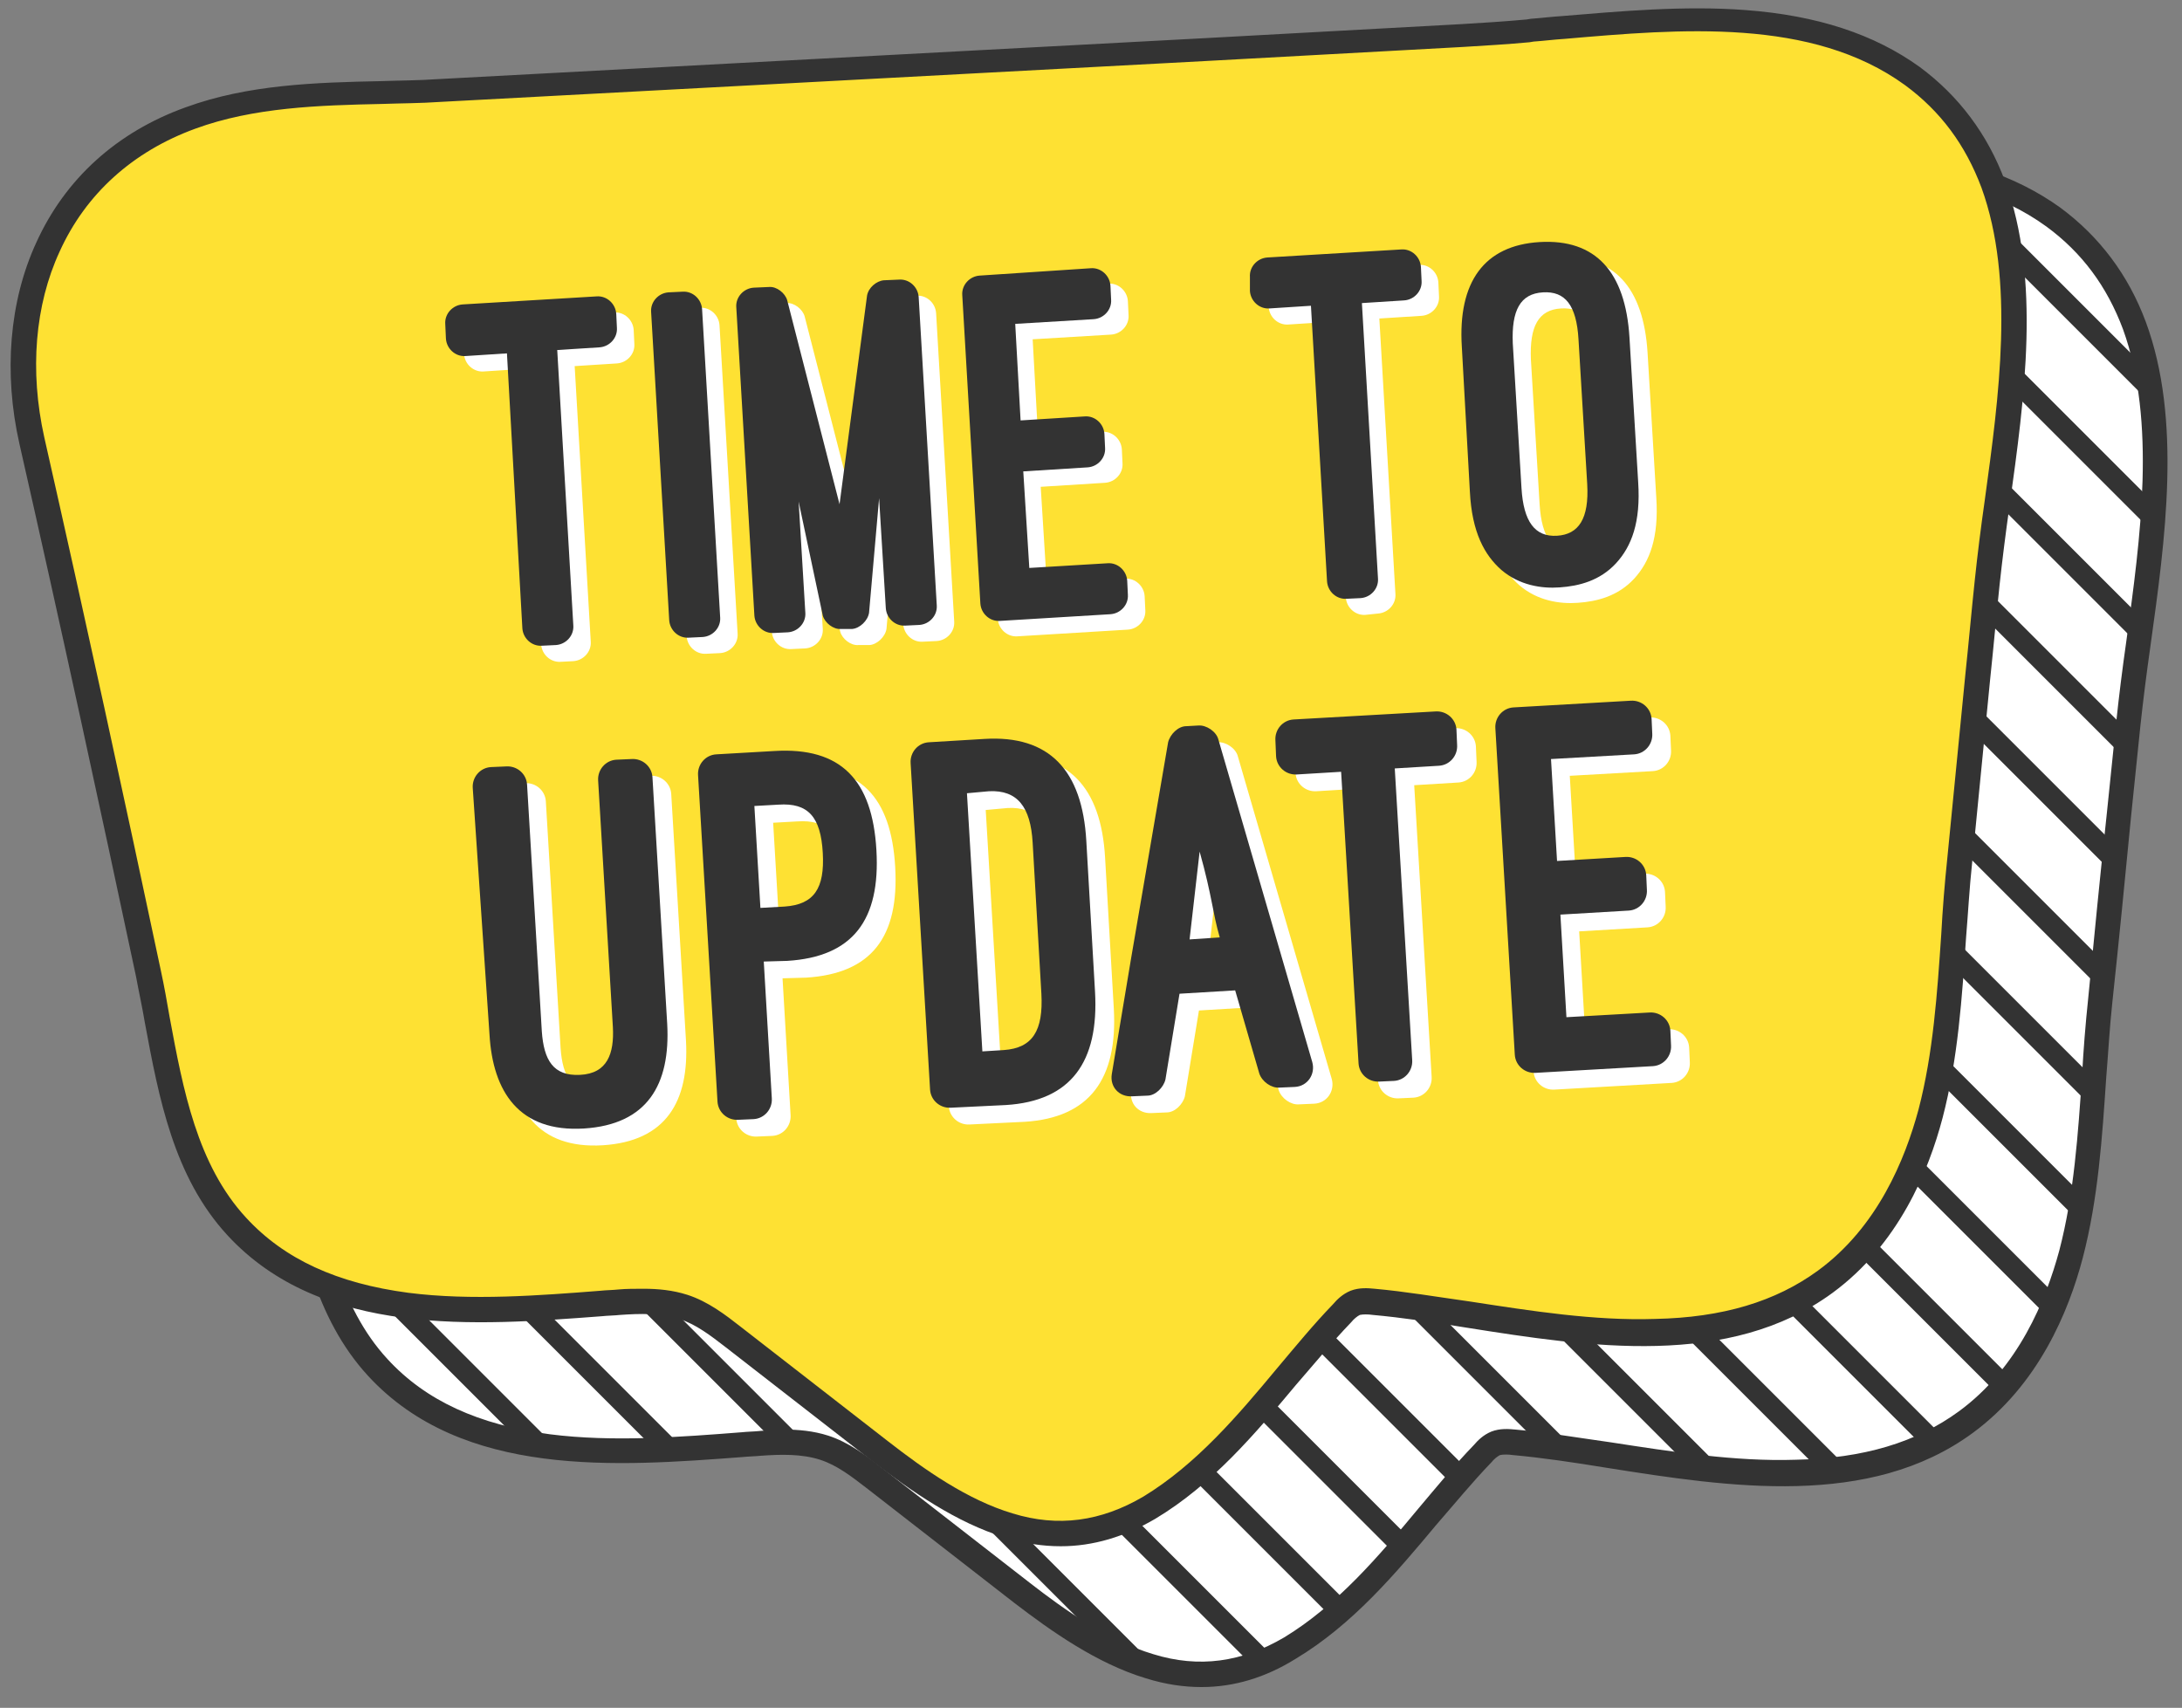
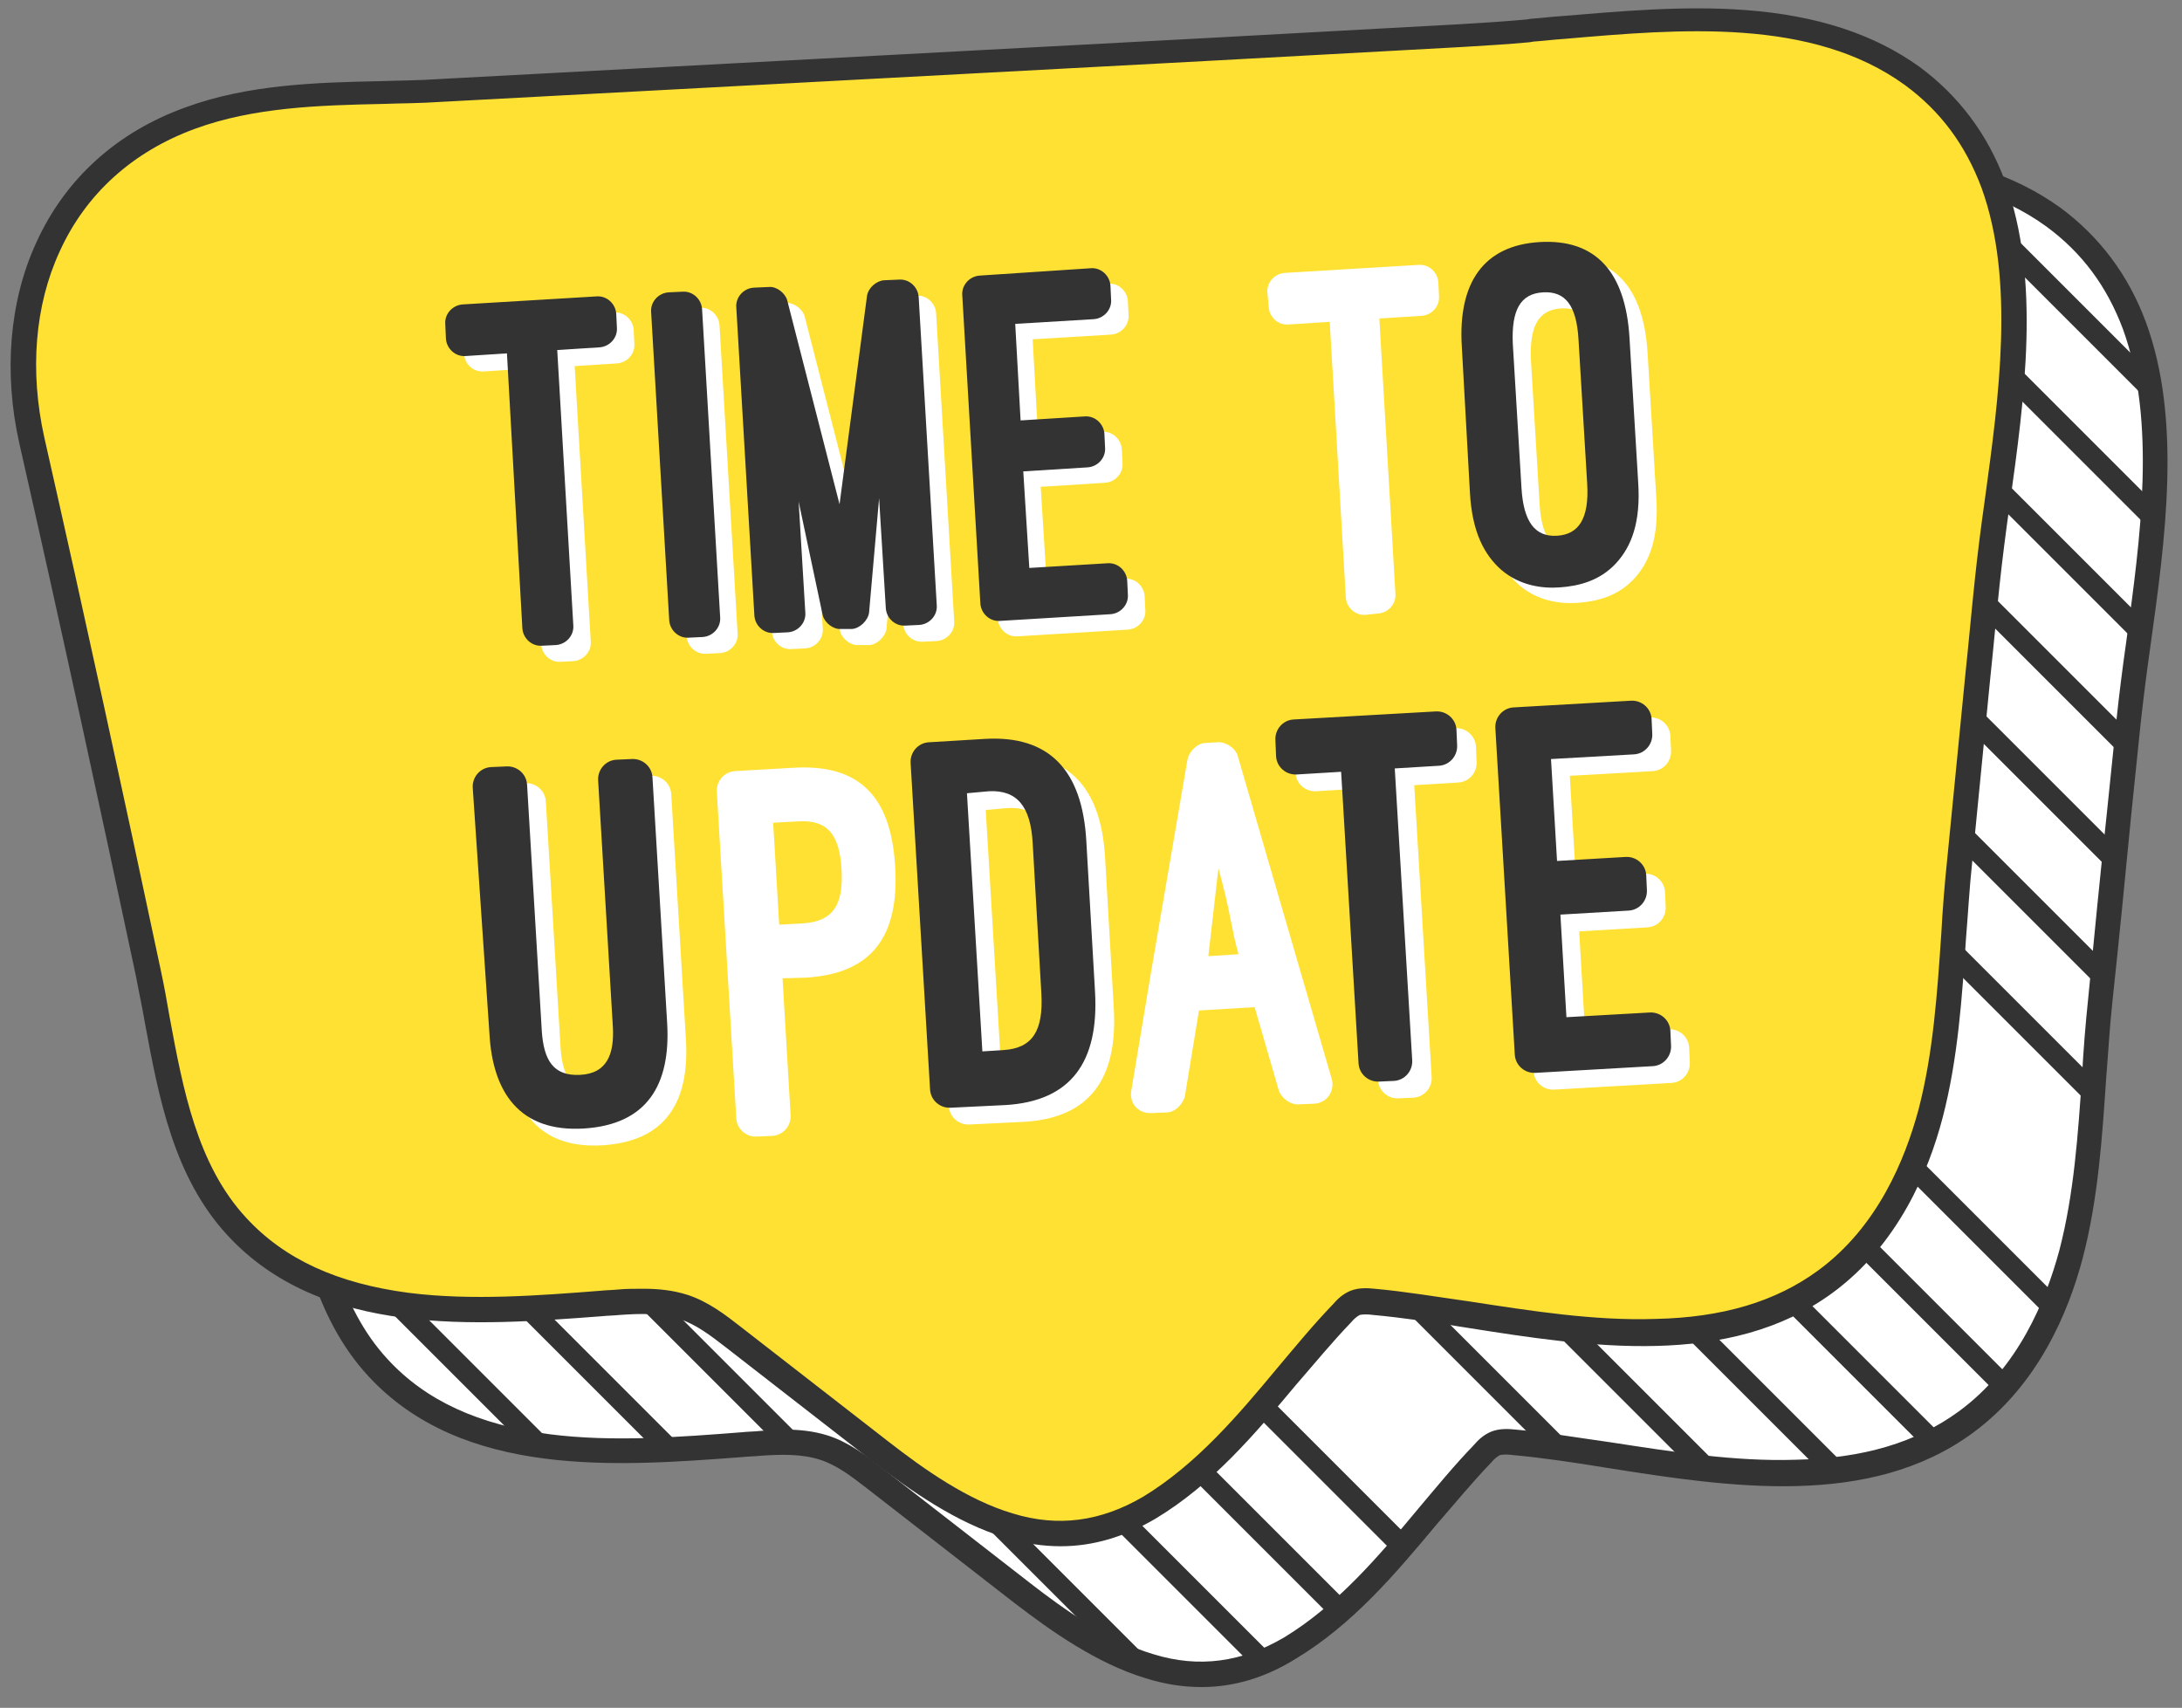
<svg xmlns="http://www.w3.org/2000/svg" height="254.7" preserveAspectRatio="xMidYMid meet" version="1.0" viewBox="78.4 117.3 325.4 254.7" width="325.4" zoomAndPan="magnify">
  <rect x="78.4" y="117.3" width="325.4" height="254.7" fill="#808080" stroke="none" />
  <g>
    <g id="change1_13">
      <path d="M396.6,165.9c-2.3-6.2-6.1-11.8-12.1-16.1c-15.8-11.5-38.5-8.4-56.7-6.9c-3.5,0.3-7,0.6-10.5,0.7 c-19.2,1-38.4,2.1-57.7,3.1c-22.7,1.2-45.4,2.4-68,3.6c-9,0.5-17.9,1-26.9,1.4c-12.3,0.7-25.4-0.2-37.1,4.1 c-20.5,7.5-28.2,27.8-23.6,48.1c6,26.5,11.8,53,17.4,79.6c2.7,12.8,3.9,27.6,13.2,37.7c14.2,15.4,38.3,12.7,57.1,11.3 c3.2-0.2,6.5-0.4,9.5,0.7c2.8,0.9,5.1,2.7,7.4,4.5c7.3,5.7,14.7,11.4,22,17.1c12.3,9.5,25.4,17.2,40.1,8.3 c11.8-7.1,19.4-19.2,28.8-29c0.6-0.6,1.2-1.2,2-1.5c0.9-0.3,1.8-0.3,2.7-0.2c21,2,48.6,10.7,67.3-3c8.1-5.9,13.1-15.3,15.7-25 c3.2-12.2,3-25.3,4.3-37.7c1.4-13.8,2.7-27.6,4.1-41.4C397.4,207.7,403.2,183.9,396.6,165.9z" fill="#fff" />
    </g>
    <g id="change2_24">
      <path d="M257.6,368.9c-2.7,0-5.4-0.4-8.3-1.3c-7.3-2.2-14.1-7-19.7-11.3l-22-17.1c-2.2-1.7-4.4-3.4-6.9-4.2 c-2.8-0.9-5.9-0.8-8.8-0.6c-0.9,0.1-1.9,0.1-2.8,0.2c-18.6,1.4-41.7,3.2-55.8-12.1c-8-8.7-10.2-20.4-12.3-31.7 c-0.4-2.4-0.9-4.6-1.3-6.8c-5.4-25.4-11.2-52.2-17.4-79.5c-2.4-10.6-1.5-21.3,2.5-30c4.3-9.5,12-16.5,22.3-20.2 c9.3-3.4,19.4-3.7,29.1-3.9c2.8-0.1,5.7-0.1,8.5-0.3l114.2-6.1c12.8-0.7,25.6-1.4,38.4-2.1c3.3-0.2,6.6-0.4,9.8-0.7l0.6-0.1 c1.5-0.1,3-0.3,4.6-0.4c8.5-0.7,18.2-1.6,27.4-0.9c10.7,0.8,19.2,3.6,26,8.5c5.8,4.3,10.1,10,12.7,17c5.4,14.6,2.9,32.5,0.7,48.3 c-0.6,4.2-1.1,8.2-1.5,11.9l-1.4,13.6c-0.9,9.3-1.8,18.5-2.8,27.8c-0.4,3.7-0.6,7.5-0.9,11.1c-0.6,8.9-1.2,18.1-3.5,26.9 c-2.1,8-6.6,18.9-16.4,26.1c-15.4,11.3-36.3,8.1-54.6,5.2c-4.9-0.8-9.6-1.5-14-1.9c-0.7-0.1-1.4-0.1-1.9,0 c-0.4,0.2-0.9,0.6-1.3,1.1c-2.8,2.9-5.5,6.2-8.2,9.3c-6.1,7.3-12.5,14.9-21,20C267.1,367.5,262.4,368.9,257.6,368.9z M195.4,330.5 c2.1,0,4.3,0.2,6.5,0.9c3.1,1,5.7,3,8,4.8l22,17.1c5.4,4.2,11.8,8.7,18.5,10.7c6.8,2.1,13.2,1.2,19.5-2.5 c7.9-4.8,14.1-12.1,20-19.2c2.7-3.2,5.4-6.5,8.3-9.5c0.6-0.7,1.4-1.5,2.6-2c1.3-0.5,2.6-0.4,3.6-0.3c4.5,0.4,9.2,1.2,14.2,1.9 c9.1,1.4,18.6,2.9,27.6,2.6c10.1-0.2,18-2.6,24.3-7.2c8.9-6.5,13-16.6,15-24c2.2-8.4,2.8-17.4,3.4-26.2c0.2-3.7,0.5-7.5,0.9-11.3 c0.9-9.3,1.8-18.5,2.8-27.8l1.4-13.6c0.4-3.8,0.9-7.8,1.5-12c2.1-15.3,4.5-32.7-0.5-46.5c-2.4-6.4-6.1-11.4-11.4-15.3 c-13.9-10.1-33.5-8.4-50.8-6.9c-1.6,0.1-3.1,0.3-4.6,0.4l-0.6,0.1c-3.2,0.3-6.6,0.5-9.9,0.7c-12.8,0.7-25.6,1.4-38.4,2.1 l-114.2,6.1c-2.8,0.2-5.8,0.2-8.6,0.3c-9.4,0.2-19.2,0.5-27.9,3.7c-9.3,3.4-16.3,9.7-20.2,18.3c-3.7,8-4.5,17.9-2.3,27.7 c6.2,27.4,12,54.2,17.4,79.6c0.5,2.3,0.9,4.6,1.3,6.9c2,10.8,4.1,22,11.4,29.9c5.7,6.2,13.6,9.8,24.2,11.2 c9.4,1.2,19.6,0.4,28.6-0.3c0.9-0.1,1.9-0.1,2.8-0.2C192.8,330.6,194.1,330.5,195.4,330.5z" fill="#333" />
    </g>
  </g>
  <g id="change3_1">
    <path d="M375.5,144.9c-2.3-6.2-6.1-11.8-12.1-16.1c-15.8-11.5-38.5-8.4-56.7-6.9c-3.5,0.3-7,0.6-10.5,0.7 c-19.2,1-38.4,2.1-57.7,3.1c-22.7,1.2-45.4,2.4-68,3.6c-9,0.5-17.9,1-26.9,1.4c-12.3,0.7-25.4-0.2-37.1,4.1 C86.1,142.4,78.4,162.7,83,183c6,26.5,11.8,53,17.4,79.6c2.7,12.8,3.9,27.6,13.2,37.7c14.2,15.4,38.3,12.7,57.1,11.3 c3.2-0.2,6.5-0.4,9.5,0.7c2.8,0.9,5.1,2.7,7.4,4.5c7.3,5.7,14.7,11.4,22,17.1c12.3,9.5,25.4,17.2,40.1,8.3 c11.8-7.1,19.4-19.2,28.8-29c0.6-0.6,1.2-1.2,2-1.5c0.9-0.3,1.8-0.3,2.7-0.2c21,2,48.6,10.7,67.3-3c8.1-5.9,13.1-15.3,15.7-25 c3.2-12.2,3-25.3,4.3-37.7c1.4-13.8,2.7-27.6,4.1-41.4C376.4,186.7,382.2,162.9,375.5,144.9z" fill="#fee133" />
  </g>
  <g id="change2_16">
    <path d="M236.6,347.9c-2.7,0-5.4-0.4-8.3-1.3c-7.3-2.2-14.1-7-19.7-11.3l-22-17.1c-2.2-1.7-4.4-3.4-6.9-4.2 c-2.8-0.9-5.9-0.8-8.8-0.6c-0.9,0.1-1.9,0.1-2.8,0.2c-18.6,1.4-41.7,3.2-55.8-12.1c-8-8.7-10.2-20.4-12.3-31.7 c-0.4-2.4-0.9-4.6-1.3-6.8c-5.4-25.4-11.2-52.2-17.4-79.5c-2.4-10.6-1.5-21.3,2.5-30c4.3-9.5,12-16.5,22.3-20.2 c9.3-3.4,19.4-3.7,29.1-3.9c2.8-0.1,5.7-0.1,8.5-0.3l114.2-6.1c12.8-0.7,25.6-1.4,38.4-2.1c3.3-0.2,6.6-0.4,9.8-0.7l0.6-0.1 c1.5-0.1,3-0.3,4.6-0.4c8.5-0.7,18.2-1.6,27.4-0.9c10.7,0.8,19.2,3.6,26,8.5c5.8,4.3,10.1,10,12.7,17l0,0 c5.4,14.6,2.9,32.5,0.7,48.3c-0.6,4.2-1.1,8.2-1.5,11.9c-0.5,4.7-0.9,9.3-1.4,14c-0.9,9.2-1.8,18.3-2.7,27.5 c-0.4,3.7-0.6,7.5-0.9,11.1c-0.6,8.9-1.2,18.1-3.5,26.9c-2.1,8-6.6,18.9-16.4,26.1c-15.4,11.3-36.3,8.1-54.6,5.2 c-4.9-0.8-9.6-1.5-14-1.9c-0.7-0.1-1.4-0.1-1.9,0c-0.4,0.2-0.9,0.6-1.3,1.1c-2.8,2.9-5.5,6.2-8.2,9.3c-6.1,7.3-12.5,14.9-21,20 C246.1,346.5,241.4,347.9,236.6,347.9z M174.4,309.5c2.1,0,4.3,0.2,6.5,0.9c3.1,1,5.7,3,8,4.8l22,17.1c5.4,4.2,11.8,8.7,18.5,10.7 c6.8,2.1,13.2,1.2,19.5-2.5c7.9-4.8,14.1-12.1,20-19.2c2.7-3.2,5.4-6.5,8.3-9.5c0.6-0.7,1.4-1.5,2.6-2c1.3-0.5,2.6-0.4,3.6-0.3 c4.5,0.4,9.2,1.2,14.2,1.9c9.1,1.4,18.6,2.9,27.6,2.6c10.1-0.2,18-2.6,24.3-7.2c8.9-6.5,13-16.6,15-24c2.2-8.4,2.8-17.4,3.4-26.2 c0.2-3.7,0.5-7.5,0.9-11.3c0.9-9.2,1.8-18.3,2.7-27.5c0.5-4.7,0.9-9.3,1.4-14c0.4-3.8,0.9-7.8,1.5-12c2.1-15.3,4.5-32.7-0.5-46.5 l0,0c-2.4-6.4-6.1-11.4-11.4-15.3c-13.9-10.1-33.5-8.4-50.8-6.9c-1.6,0.1-3.1,0.3-4.6,0.4l-0.6,0.1c-3.2,0.3-6.6,0.5-9.9,0.7 c-12.8,0.7-25.6,1.4-38.4,2.1l-114.2,6.1c-2.8,0.2-5.8,0.2-8.6,0.3c-9.4,0.2-19.2,0.5-27.9,3.7c-9.3,3.4-16.3,9.7-20.2,18.3 c-3.7,8-4.5,17.8-2.3,27.7c6.2,27.4,12,54.1,17.4,79.6c0.5,2.3,0.9,4.6,1.3,6.9c2,10.8,4.1,22,11.4,29.9c5.7,6.2,13.6,9.8,24.2,11.2 c9.4,1.2,19.6,0.4,28.6-0.3c0.9-0.1,1.9-0.1,2.8-0.2C171.8,309.5,173.1,309.5,174.4,309.5z" fill="#333" />
  </g>
  <g>
    <g id="change2_33">
      <path d="M377.3,151.1c0.4,1.8,0.7,3.6,0.9,5.4l21,21c-0.2-1.8-0.5-3.6-0.9-5.4L377.3,151.1z" fill="#333" />
    </g>
    <g id="change2_22">
      <path d="M378.4,175.6l21,21c0.1-1.4,0.2-2.8,0.3-4.2l-21-21C378.6,172.8,378.5,174.2,378.4,175.6z" fill="#333" />
    </g>
    <g id="change2_2">
      <path d="M376.4,192.5l21,21c0.2-1.3,0.4-2.6,0.5-3.9l-21-21C376.7,189.9,376.6,191.3,376.4,192.5z" fill="#333" />
    </g>
    <g id="change2_19">
      <path d="M374.4,209.5l21,21c0.1-1.4,0.3-2.7,0.4-4.1l-21-21C374.6,206.8,374.5,208.1,374.4,209.5z" fill="#333" />
    </g>
    <g id="change2_7">
      <path d="M372.7,226.7l21,21c0.1-1.4,0.3-2.7,0.4-4.1l-21-21C372.9,224,372.8,225.4,372.7,226.7z" fill="#333" />
    </g>
    <g id="change2_23">
      <path d="M370.9,244l21,21c0.1-1.4,0.3-2.7,0.4-4.1l-21-21C371.2,241.3,371.1,242.6,370.9,244z" fill="#333" />
    </g>
    <g id="change2_3">
      <path d="M369.6,261.6l21,21c0.1-1.4,0.2-2.8,0.3-4.2l-21-21C369.8,258.8,369.7,260.2,369.6,261.6z" fill="#333" />
    </g>
    <g id="change2_36">
-       <path d="M367.6,278.6l21,21c0.2-1.3,0.4-2.5,0.6-3.8l-21-21C368.1,276,367.9,277.3,367.6,278.6z" fill="#333" />
-     </g>
+       </g>
    <g id="change2_8">
      <path d="M363.2,293.1l21,21c0.5-1,0.9-2.1,1.3-3.1l-21-21C364.1,291,363.7,292.1,363.2,293.1z" fill="#333" />
    </g>
    <g id="change2_35">
      <path d="M355.7,304.6l21,21c0.7-0.8,1.4-1.6,2-2.4l-21-21C357.1,303,356.4,303.8,355.7,304.6z" fill="#333" />
    </g>
    <g id="change2_31">
      <path d="M344.8,312.6l21,21c1-0.5,2-1,2.9-1.5l-21-21C346.7,311.6,345.8,312.1,344.8,312.6z" fill="#333" />
    </g>
    <g id="change2_21">
      <path d="M329.6,316.4l21,21c1.3-0.1,2.7-0.3,4-0.5l-21-21C332.3,316.1,331,316.3,329.6,316.4z" fill="#333" />
    </g>
    <g id="change2_4">
      <path d="M310,315.7l21,21c1.7,0.2,3.3,0.4,5,0.5l-21-21C313.3,316.1,311.7,315.9,310,315.7z" fill="#333" />
    </g>
    <g id="change2_1">
      <path d="M287.9,312.6l21,21c1.7,0.2,3.4,0.5,5.2,0.7l-21-21C291.3,313,289.6,312.8,287.9,312.6z" fill="#333" />
    </g>
    <g id="change2_6">
-       <path d="M274.6,318.3l21,21c0.7-0.8,1.4-1.6,2.1-2.4l-21-21C276,316.7,275.3,317.5,274.6,318.3z" fill="#333" />
-     </g>
+       </g>
    <g id="change2_9">
      <path d="M265.9,328.5l21,21c0.7-0.8,1.4-1.6,2.1-2.4l-21-21C267.3,326.9,266.6,327.7,265.9,328.5z" fill="#333" />
    </g>
    <g id="change2_17">
      <path d="M256.5,338l21,21c0.8-0.7,1.6-1.4,2.4-2.1l-21-21C258.1,336.6,257.3,337.3,256.5,338z" fill="#333" />
    </g>
    <g id="change2_18">
      <path d="M244.7,345.2l21,21c1-0.4,2.1-0.8,3.1-1.3l-21-21C246.8,344.4,245.8,344.9,244.7,345.2z" fill="#333" />
    </g>
    <g id="change2_20">
      <path d="M224.1,343.6l21,21c2.2,1,4.5,1.9,6.8,2.4l-21-21C228.7,345.5,226.4,344.6,224.1,343.6z" fill="#333" />
    </g>
    <g id="change2_32">
      <path d="M173.6,312l21,21c1.6,0,3.2,0,4.8,0.3l-21-21C176.8,312,175.2,312,173.6,312z" fill="#333" />
    </g>
    <g id="change2_34">
      <path d="M155.8,313.2l21,21c1.4-0.1,2.8-0.1,4.2-0.2l-21-21C158.6,313,157.2,313.1,155.8,313.2z" fill="#333" />
    </g>
    <g id="change2_5">
      <path d="M135.8,312.1l21,21c1.7,0.3,3.4,0.5,5.2,0.7l-21-21C139.2,312.7,137.5,312.4,135.8,312.1z" fill="#333" />
    </g>
  </g>
  <g>
    <g id="change1_1">
      <path d="M147.4,168c-0.1-1.5,1.1-2.8,2.6-2.9l20-1.2c1.5-0.1,2.8,1.1,2.9,2.6l0.1,2.1c0.1,1.5-1.1,2.8-2.6,2.9 l-6.3,0.4l2.4,41.1c0.1,1.5-1.1,2.8-2.6,2.9L162,216c-1.5,0.1-2.8-1.1-2.9-2.6l-2.4-41.1l-6.2,0.4c-1.5,0.1-2.8-1.1-2.9-2.6 L147.4,168z" fill="#fff" />
    </g>
    <g id="change1_2">
      <path d="M188.4,211.8c0.1,1.5-1.1,2.8-2.6,2.9l-2.1,0.1c-1.5,0.1-2.8-1.1-2.9-2.6l-2.7-46c-0.1-1.5,1.1-2.8,2.6-2.9 l2.1-0.1c1.5-0.1,2.8,1.1,2.9,2.6L188.4,211.8z" fill="#fff" />
    </g>
    <g id="change1_3">
      <path d="M206.4,213.5c-1.1,0.1-2.4-0.9-2.7-2l-3.6-17l1,16.6c0.1,1.5-1.1,2.8-2.6,2.9l-2.1,0.1 c-1.5,0.1-2.8-1.1-2.9-2.6l-2.7-46c-0.1-1.5,1.1-2.8,2.6-2.9l2.3-0.1c1.1-0.1,2.4,0.9,2.7,2l7.8,30.4l4.1-31.1 c0.2-1.2,1.4-2.2,2.5-2.3l2.3-0.1c1.5-0.1,2.8,1.1,2.9,2.6l2.7,46c0.1,1.5-1.1,2.8-2.6,2.9l-2.1,0.1c-1.5,0.1-2.8-1.1-2.9-2.6 l-1-16.4l-1.5,17.1c-0.2,1.2-1.4,2.3-2.5,2.4L206.4,213.5z" fill="#fff" />
    </g>
    <g id="change1_4">
      <path d="M243.7,159.6c1.5-0.1,2.8,1.1,2.9,2.6l0.1,2.1c0.1,1.5-1.1,2.8-2.6,2.9l-11.7,0.7l0.8,14.4l9.6-0.6 c1.5-0.1,2.8,1.1,2.9,2.6l0.1,2.1c0.1,1.5-1.1,2.8-2.6,2.9l-9.6,0.6l0.9,14.4l11.7-0.7c1.5-0.1,2.8,1.1,2.9,2.6l0.1,2.1 c0.1,1.5-1.1,2.8-2.6,2.9l-16.5,1c-1.5,0.1-2.8-1.1-2.9-2.6l-2.7-46c-0.1-1.5,1.1-2.8,2.6-2.9L243.7,159.6z" fill="#fff" />
    </g>
    <g id="change1_5">
      <path d="M267.4,160.9c-0.1-1.5,1.1-2.8,2.6-2.9l20-1.2c1.5-0.1,2.8,1.1,2.9,2.6l0.1,2.1c0.1,1.5-1.1,2.8-2.6,2.9 l-6.3,0.4l2.4,41.1c0.1,1.5-1.1,2.8-2.6,2.9L282,209c-1.5,0.1-2.8-1.1-2.9-2.6l-2.4-41.1l-6.2,0.4c-1.5,0.1-2.8-1.1-2.9-2.6 L267.4,160.9z" fill="#fff" />
    </g>
    <g id="change1_6">
      <path d="M299.1,171.3c-0.6-9.6,3.3-15.1,11.6-15.6c8.4-0.5,12.8,4.5,13.4,14.2l1.3,21.6c0.4,6-1,9.6-3.3,12.1 c-2.4,2.6-5.5,3.4-8.4,3.6c-2.7,0.2-6-0.3-8.7-2.6c-2.5-2.2-4.4-5.6-4.7-11.7L299.1,171.3z M308,192.5c0.3,5,2,7.3,5.3,7.1 c3.2-0.2,4.8-2.5,4.5-7.7l-1.3-21.6c-0.3-5.1-2-7.2-5.3-7c-3.4,0.2-4.7,2.7-4.5,7.6L308,192.5z" fill="#fff" />
    </g>
    <g id="change2_25">
      <path d="M144.8,165.6c-0.1-1.5,1.1-2.8,2.6-2.9l20-1.2c1.5-0.1,2.8,1.1,2.9,2.6l0.1,2.1c0.1,1.5-1.1,2.8-2.6,2.9 l-6.3,0.4l2.4,41.1c0.1,1.5-1.1,2.8-2.6,2.9l-2.1,0.1c-1.5,0.1-2.8-1.1-2.9-2.6L154,170l-6.2,0.4c-1.5,0.1-2.8-1.1-2.9-2.6 L144.8,165.6z" fill="#333" />
    </g>
    <g id="change2_26">
      <path d="M185.8,209.4c0.1,1.5-1.1,2.8-2.6,2.9l-2.1,0.1c-1.5,0.1-2.8-1.1-2.9-2.6l-2.7-46c-0.1-1.5,1.1-2.8,2.6-2.9 l2.1-0.1c1.5-0.1,2.8,1.1,2.9,2.6L185.8,209.4z" fill="#333" />
    </g>
    <g id="change2_27">
      <path d="M203.8,211.1c-1.1,0.1-2.4-0.9-2.7-2l-3.6-17l1,16.6c0.1,1.5-1.1,2.8-2.6,2.9l-2.1,0.1 c-1.5,0.1-2.8-1.1-2.9-2.6l-2.7-46c-0.1-1.5,1.1-2.8,2.6-2.9l2.3-0.1c1.1-0.1,2.4,0.9,2.7,2l7.8,30.4l4.1-31.1 c0.2-1.2,1.4-2.2,2.5-2.3l2.3-0.1c1.5-0.1,2.8,1.1,2.9,2.6l2.7,46c0.1,1.5-1.1,2.8-2.6,2.9l-2.1,0.1c-1.5,0.1-2.8-1.1-2.9-2.6 l-1-16.4l-1.5,17.1c-0.2,1.2-1.4,2.3-2.5,2.4L203.8,211.1z" fill="#333" />
    </g>
    <g id="change2_28">
      <path d="M241.1,157.3c1.5-0.1,2.8,1.1,2.9,2.6l0.1,2.1c0.1,1.5-1.1,2.8-2.6,2.9l-11.7,0.7l0.8,14.4l9.6-0.6 c1.5-0.1,2.8,1.1,2.9,2.6l0.1,2.1c0.1,1.5-1.1,2.8-2.6,2.9l-9.6,0.6l0.9,14.4l11.7-0.7c1.5-0.1,2.8,1.1,2.9,2.6l0.1,2.1 c0.1,1.5-1.1,2.8-2.6,2.9l-16.5,1c-1.5,0.1-2.8-1.1-2.9-2.6l-2.7-46c-0.1-1.5,1.1-2.8,2.6-2.9L241.1,157.3z" fill="#333" />
    </g>
    <g id="change2_29">
-       <path d="M264.8,158.6c-0.1-1.5,1.1-2.8,2.6-2.9l20-1.2c1.5-0.1,2.8,1.1,2.9,2.6l0.1,2.1c0.1,1.5-1.1,2.8-2.6,2.9 l-6.3,0.4l2.4,41.1c0.1,1.5-1.1,2.8-2.6,2.9l-2.1,0.1c-1.5,0.1-2.8-1.1-2.9-2.6l-2.4-41.1l-6.2,0.4c-1.5,0.1-2.8-1.1-2.9-2.6 L264.8,158.6z" fill="#333" />
-     </g>
+       </g>
    <g id="change2_30">
      <path d="M296.4,169c-0.6-9.6,3.3-15.1,11.6-15.6c8.4-0.5,12.8,4.5,13.4,14.2l1.3,21.6c0.4,6-1,9.6-3.3,12.1 c-2.4,2.6-5.5,3.4-8.4,3.6c-2.7,0.2-6-0.3-8.7-2.6c-2.5-2.2-4.4-5.6-4.7-11.7L296.4,169z M305.3,190.1c0.3,5,2,7.3,5.3,7.1 c3.2-0.2,4.8-2.5,4.5-7.7l-1.3-21.6c-0.3-5.1-2-7.2-5.3-7c-3.4,0.2-4.7,2.7-4.5,7.6L305.3,190.1z" fill="#333" />
    </g>
  </g>
  <g>
    <g id="change1_7">
      <path d="M151.7,237.3c-0.1-1.6,1.1-3,2.7-3.1l2.3-0.1c1.6-0.1,3,1.1,3.1,2.7l2.2,36.8c0.3,4.3,1.7,6.7,5.7,6.5 c4.1-0.2,5.1-3.2,4.9-7.1l-2.2-36.8c-0.1-1.6,1.1-3,2.7-3.1l2.3-0.1c1.6-0.1,3,1.1,3.1,2.7l2.2,36.8c0.5,9.1-3,15-12.4,15.6 c-9.7,0.6-13.6-5.5-14.1-14L151.7,237.3z" fill="#fff" />
    </g>
    <g id="change1_8">
      <path d="M195.1,263.2l1.2,20.4c0.1,1.6-1.1,3-2.7,3.1l-2.3,0.1c-1.6,0.1-3-1.1-3.1-2.7l-2.9-48.7 c-0.1-1.6,1.1-3,2.7-3.1l8.7-0.5c9.9-0.6,14.6,4.3,15.2,14.8c0.6,10.4-3.5,15.9-13.3,16.5L195.1,263.2z M193.7,240l0.9,15.2 l3.6-0.2c4.4-0.3,6-2.7,5.7-8c-0.3-5.4-2.2-7.5-6.6-7.2L193.7,240z" fill="#fff" />
    </g>
    <g id="change1_9">
      <path d="M223,285c-1.6,0.1-3-1.1-3.1-2.7l-2.9-48.7c-0.1-1.6,1.1-3,2.7-3.1l8.3-0.5c9.7-0.6,14.6,4.7,15.2,15.2 l1.3,22.5c0.6,10.5-3.6,16.3-13.3,16.9L223,285z M225.4,238.1l2.3,38.5l3.2-0.2c4.3-0.3,5.9-2.9,5.6-8.4l-1.3-22.5 c-0.3-5.4-2.3-7.9-6.5-7.7L225.4,238.1z" fill="#fff" />
    </g>
    <g id="change1_10">
      <path d="M265.5,267.5l-8.3,0.5l-2.1,12.8c-0.3,1.2-1.5,2.4-2.7,2.4l-2.3,0.1c-1.9,0.1-3.3-1.4-3-3.3l2.9-17.4l5.5-32.1 c0.3-1.2,1.5-2.4,2.7-2.4l1.8-0.1c1.2-0.1,2.7,0.9,3,2.1l14,48.1c0.5,1.8-0.7,3.6-2.6,3.7l-2.3,0.1c-1.2,0.1-2.6-0.9-3-2.1 L265.5,267.5z M258.6,259.9l4.5-0.3c-1.1-3.8-1.1-6-3-12.8L258.6,259.9z" fill="#fff" />
    </g>
    <g id="change1_11">
      <path d="M271.5,230.2c-0.1-1.6,1.1-3,2.7-3.1l21.2-1.2c1.6-0.1,3,1.1,3.1,2.7l0.1,2.3c0.1,1.6-1.1,3-2.7,3.1l-6.6,0.4 l2.6,43.5c0.1,1.6-1.1,3-2.7,3.1l-2.2,0.1c-1.6,0.1-3-1.1-3.1-2.7l-2.6-43.5l-6.6,0.4c-1.6,0.1-3-1.1-3.1-2.7L271.5,230.2z" fill="#fff" />
    </g>
    <g id="change1_12">
      <path d="M324.4,224.3c1.6-0.1,3,1.1,3.1,2.7l0.1,2.2c0.1,1.6-1.1,3-2.7,3.1l-12.4,0.7l0.9,15.2l10.2-0.6 c1.6-0.1,3,1.1,3.1,2.7l0.1,2.2c0.1,1.6-1.1,3-2.7,3.1l-10.2,0.6l0.9,15.3l12.4-0.7c1.6-0.1,3,1.1,3.1,2.7l0.1,2.2 c0.1,1.6-1.1,3-2.7,3.1l-17.5,1c-1.6,0.1-3-1.1-3.1-2.7l-2.9-48.7c-0.1-1.6,1.1-3,2.7-3.1L324.4,224.3z" fill="#fff" />
    </g>
    <g id="change2_10">
      <path d="M148.9,234.8c-0.1-1.6,1.1-3,2.7-3.1l2.3-0.1c1.6-0.1,3,1.1,3.1,2.7l2.2,36.8c0.3,4.3,1.7,6.7,5.7,6.5 c4.1-0.2,5.1-3.2,4.9-7.1l-2.2-36.8c-0.1-1.6,1.1-3,2.7-3.1l2.3-0.1c1.6-0.1,3,1.1,3.1,2.7l2.2,36.8c0.5,9.1-3,15-12.4,15.6 c-9.7,0.6-13.6-5.5-14.1-14L148.9,234.8z" fill="#333" />
    </g>
    <g id="change2_11">
-       <path d="M192.3,260.7l1.2,20.4c0.1,1.6-1.1,3-2.7,3.1l-2.3,0.1c-1.6,0.1-3-1.1-3.1-2.7l-2.9-48.7 c-0.1-1.6,1.1-3,2.7-3.1l8.7-0.5c9.9-0.6,14.6,4.3,15.2,14.8c0.6,10.4-3.5,15.9-13.3,16.5L192.3,260.7z M190.9,237.5l0.9,15.2 l3.6-0.2c4.4-0.3,6-2.7,5.7-8c-0.3-5.4-2.2-7.5-6.6-7.2L190.9,237.5z" fill="#333" />
-     </g>
+       </g>
    <g id="change2_12">
      <path d="M220.2,282.5c-1.6,0.1-3-1.1-3.1-2.7l-2.9-48.7c-0.1-1.6,1.1-3,2.7-3.1l8.3-0.5c9.7-0.6,14.6,4.7,15.2,15.2 l1.3,22.5c0.6,10.5-3.6,16.3-13.3,16.9L220.2,282.5z M222.6,235.6l2.3,38.5l3.2-0.2c4.3-0.3,5.9-2.9,5.6-8.4l-1.3-22.5 c-0.3-5.4-2.3-7.9-6.5-7.7L222.6,235.6z" fill="#333" />
    </g>
    <g id="change2_13">
-       <path d="M262.6,265l-8.3,0.5l-2.1,12.8c-0.3,1.2-1.5,2.4-2.7,2.4l-2.3,0.1c-1.9,0.1-3.3-1.4-3-3.3l2.9-17.4l5.5-32.1 c0.3-1.2,1.5-2.4,2.7-2.4l1.8-0.1c1.2-0.1,2.7,0.9,3,2.1l14,48.1c0.5,1.8-0.7,3.6-2.6,3.7l-2.3,0.1c-1.2,0.1-2.6-0.9-3-2.1 L262.6,265z M255.8,257.4l4.5-0.3c-1.1-3.8-1.1-6-3-12.8L255.8,257.4z" fill="#333" />
-     </g>
+       </g>
    <g id="change2_14">
      <path d="M268.6,227.7c-0.1-1.6,1.1-3,2.7-3.1l21.2-1.2c1.6-0.1,3,1.1,3.1,2.7l0.1,2.3c0.1,1.6-1.1,3-2.7,3.1l-6.6,0.4 l2.6,43.5c0.1,1.6-1.1,3-2.7,3.1l-2.2,0.1c-1.6,0.1-3-1.1-3.1-2.7l-2.6-43.5l-6.6,0.4c-1.6,0.1-3-1.1-3.1-2.7L268.6,227.7z" fill="#333" />
    </g>
    <g id="change2_15">
      <path d="M321.6,221.8c1.6-0.1,3,1.1,3.1,2.7l0.1,2.2c0.1,1.6-1.1,3-2.7,3.1l-12.4,0.7l0.9,15.2l10.2-0.6 c1.6-0.1,3,1.1,3.1,2.7l0.1,2.2c0.1,1.6-1.1,3-2.7,3.1l-10.2,0.6l0.9,15.3l12.4-0.7c1.6-0.1,3,1.1,3.1,2.7l0.1,2.2 c0.1,1.6-1.1,3-2.7,3.1l-17.5,1c-1.6,0.1-3-1.1-3.1-2.7l-2.9-48.7c-0.1-1.6,1.1-3,2.7-3.1L321.6,221.8z" fill="#333" />
    </g>
  </g>
</svg>